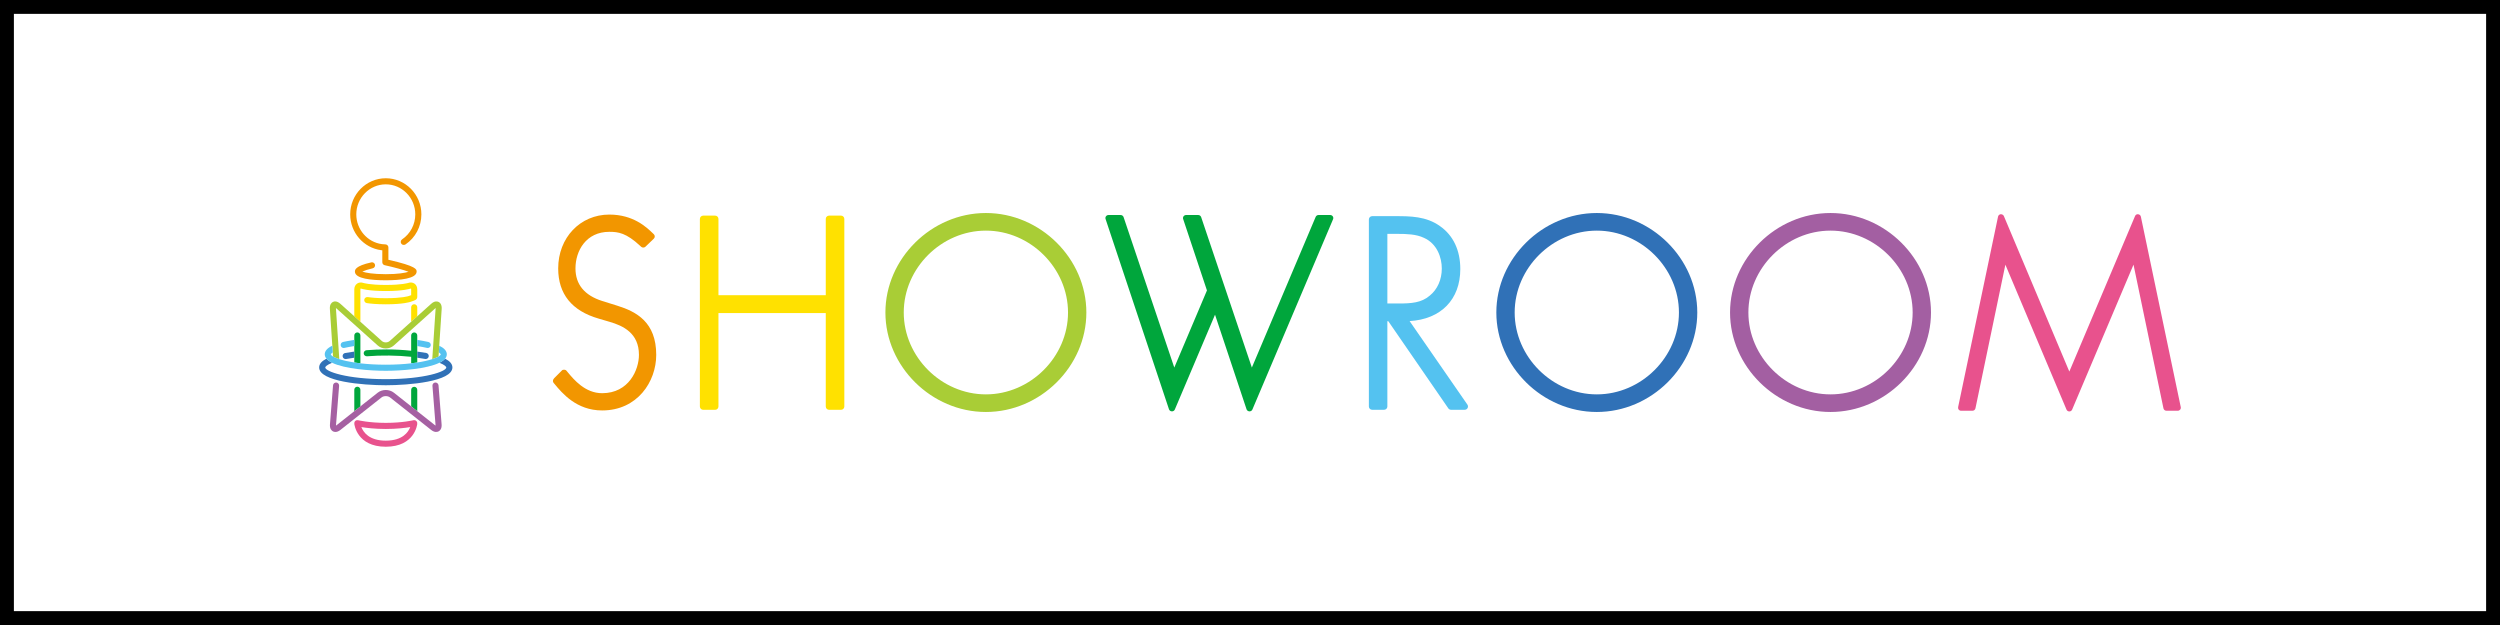
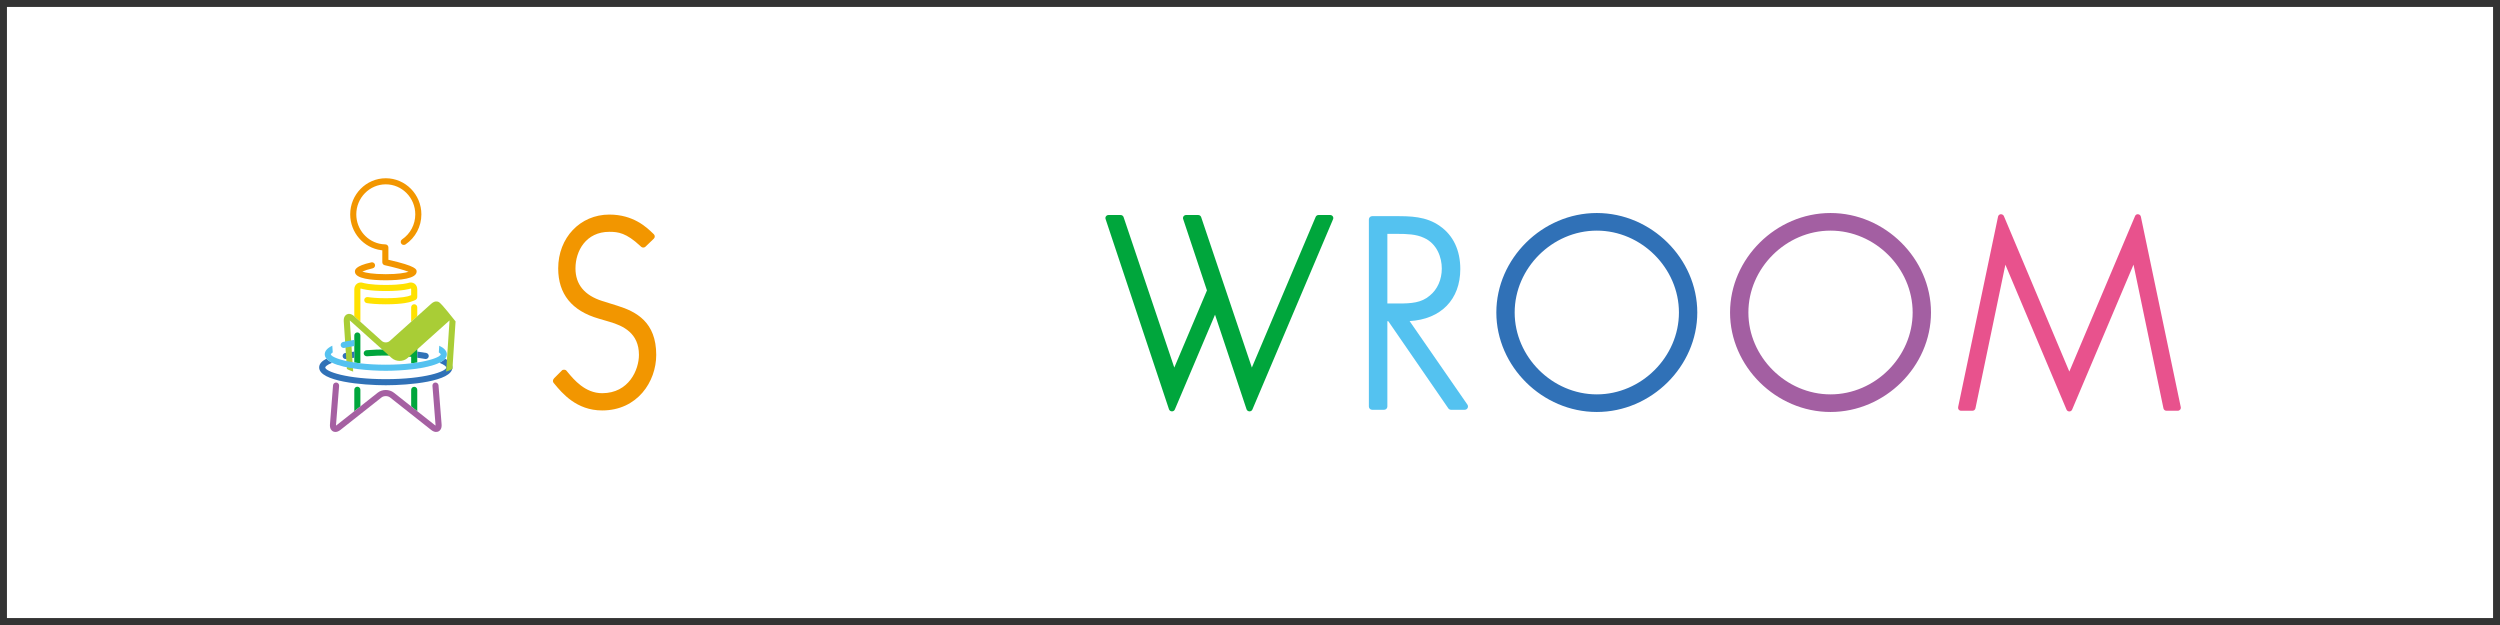
<svg xmlns="http://www.w3.org/2000/svg" version="1.1" id="レイヤー_1" x="0px" y="0px" width="360px" height="90px" viewBox="0 0 360 90" style="enable-background:new 0 0 360 90;" xml:space="preserve">
  <rect x="0" y="0" width="360" height="90" fill="#333333" stroke="none" />
  <style type="text/css">
	.st0{fill:#FFFFFF;}
	.st1{fill:#00A63C;}
	.st2{fill:#FFE100;}
	.st3{fill:#3071B7;}
	.st4{fill:#A560A2;}
	.st5{fill:#A9CD36;}
	.st6{fill:#54C2F0;}
	.st7{fill:#F29600;}
	.st8{fill:#E8528D;}
	.st9{fill:#A35FA2;}
</style>
  <g>
    <g>
      <rect x="1" y="1" class="st0" width="358" height="88" />
-       <path d="M358,2v86H2V2H358 M360,0H0v90h360V0L360,0z" />
    </g>
    <g>
      <g>
        <g>
          <path class="st1" d="M51.457,47.869c-0.243,0-0.439,0.196-0.439,0.439v0.632v0.888v0.798v0.886v0.689      c0.276,0.042,0.568,0.082,0.878,0.118v-4.011C51.897,48.066,51.7,47.869,51.457,47.869z" />
          <path class="st1" d="M59.647,47.869c-0.243,0-0.439,0.196-0.439,0.439v2.197c-1.124-0.119-2.313-0.188-3.567-0.188      c-0.99,0-1.954,0.038-2.865,0.113c-0.241,0.02-0.422,0.232-0.402,0.473c0.02,0.241,0.236,0.417,0.473,0.402      c2.026-0.167,4.386-0.137,6.361,0.074v0.94c0.31-0.035,0.602-0.075,0.878-0.118v-0.689v-0.885V49.83v-0.887v-0.635      C60.086,48.066,59.889,47.869,59.647,47.869z" />
          <path class="st1" d="M59.647,55.699c-0.243,0-0.439,0.196-0.439,0.439v2.38l0.878,0.694v-3.074      C60.086,55.896,59.889,55.699,59.647,55.699z" />
          <path class="st1" d="M51.457,55.686c-0.243,0-0.439,0.196-0.439,0.439v3.087l0.878-0.694v-2.393      C51.897,55.882,51.7,55.686,51.457,55.686z" />
        </g>
        <g>
          <path class="st2" d="M59.647,43.809c-0.243,0-0.439,0.196-0.439,0.439v2.084l0.878-0.787v-1.297      C60.086,44.005,59.889,43.809,59.647,43.809z" />
          <path class="st2" d="M60.086,42.743v-1.075c0-0.345-0.145-0.646-0.398-0.824c-0.253-0.18-0.584-0.215-0.908-0.1      c-0.008,0.002-0.877,0.288-3.221,0.288c-2.346,0-3.226-0.287-3.232-0.289c-0.324-0.115-0.658-0.078-0.91,0.1      c-0.253,0.179-0.398,0.479-0.398,0.825v3.877l0.878,0.788v-4.665c0-0.067,0.018-0.102,0.027-0.109      c0.01-0.004,0.047-0.012,0.111,0.01c0.039,0.015,0.99,0.34,3.524,0.34s3.475-0.325,3.512-0.339      c0.064-0.023,0.101-0.016,0.11-0.011c0.009,0.006,0.026,0.041,0.026,0.108v0.837c-0.045,0.016-0.088,0.032-0.15,0.053      l-0.234,0.082c-0.009,0.003-0.917,0.303-3.265,0.303c-1.277,0-2.121-0.088-2.603-0.163c-0.236-0.029-0.463,0.128-0.501,0.366      c-0.037,0.24,0.128,0.464,0.366,0.501c0.513,0.079,1.405,0.174,2.737,0.174c2.534,0,3.515-0.339,3.556-0.353l0.229-0.08      c0.217-0.075,0.319-0.111,0.505-0.207c0.073-0.038,0.124-0.097,0.164-0.162c0.01-0.016,0.018-0.029,0.025-0.045      c0.032-0.07,0.052-0.143,0.046-0.22l0,0C60.084,42.75,60.086,42.747,60.086,42.743z" />
        </g>
        <g>
          <path class="st3" d="M61.303,51.698c0.206,0,0.39-0.147,0.43-0.358c0.045-0.238-0.113-0.467-0.351-0.513      c-0.405-0.075-0.843-0.14-1.297-0.2v0.885c0.396,0.053,0.78,0.112,1.135,0.178C61.249,51.695,61.276,51.698,61.303,51.698z" />
          <path class="st3" d="M49.771,51.704c0.028,0,0.055-0.003,0.083-0.008c0.364-0.069,0.758-0.128,1.164-0.183v-0.886      c-0.464,0.061-0.913,0.128-1.327,0.207c-0.238,0.044-0.394,0.274-0.349,0.512C49.381,51.557,49.565,51.704,49.771,51.704z" />
          <path class="st3" d="M64.096,51.649c-0.185,0.223-0.471,0.417-0.824,0.59c0.805,0.314,0.996,0.586,0.996,0.674      c0,0.572-3.076,1.686-8.715,1.686c-5.64,0-8.717-1.114-8.717-1.686c0-0.089,0.194-0.361,0.996-0.674      c-0.352-0.173-0.639-0.367-0.823-0.59c-0.702,0.36-1.051,0.776-1.051,1.264c0,2.028,6.276,2.564,9.595,2.564      c3.318,0,9.593-0.536,9.593-2.564C65.146,52.425,64.797,52.009,64.096,51.649z" />
        </g>
        <path class="st4" d="M63.146,55.485c-0.019-0.242-0.242-0.418-0.472-0.403c-0.241,0.02-0.421,0.23-0.403,0.472l0.444,5.617     c0.003,0.044,0.003,0.082,0.002,0.112c-0.026-0.016-0.057-0.037-0.092-0.064l-2.539-2.008l-0.878-0.694l-2.495-1.973     c-0.653-0.514-1.673-0.513-2.322,0.002l-2.494,1.972l-0.878,0.694l-2.541,2.008c-0.034,0.028-0.065,0.048-0.091,0.064     c-0.002-0.03-0.002-0.068,0.002-0.112l0.443-5.616c0.019-0.242-0.162-0.454-0.403-0.473c-0.239-0.015-0.454,0.161-0.472,0.403     l-0.443,5.616c-0.051,0.654,0.247,0.916,0.429,1.013c0.082,0.043,0.201,0.087,0.357,0.087c0.192,0,0.437-0.069,0.723-0.295     l5.913-4.674c0.328-0.26,0.904-0.259,1.232-0.001l5.913,4.674c0.514,0.408,0.897,0.306,1.08,0.208     c0.183-0.097,0.481-0.358,0.429-1.013L63.146,55.485z" />
-         <path class="st5" d="M63.158,43.478c-0.187-0.091-0.574-0.175-1.074,0.275l-1.998,1.792l-0.878,0.787l-3.084,2.766     c-0.31,0.279-0.835,0.277-1.143,0.001l-3.084-2.766l-0.878-0.788l-1.999-1.793c-0.501-0.447-0.886-0.365-1.073-0.275     c-0.185,0.091-0.489,0.343-0.444,1.014l0.349,5.287l0.064,0.964l0.034,0.523l0.006,0.073c0.144,0.086,0.341,0.176,0.586,0.268     c0.098,0.037,0.203,0.073,0.318,0.11l-0.482-7.283c-0.001-0.029-0.002-0.055-0.002-0.078c0.018,0.013,0.038,0.03,0.059,0.049     l5.961,5.347c0.638,0.569,1.675,0.572,2.314-0.001l5.961-5.345c0.022-0.02,0.042-0.037,0.06-0.05     c0,0.022-0.001,0.048-0.002,0.078l-0.481,7.283c0.124-0.04,0.237-0.079,0.342-0.119c0.233-0.089,0.423-0.177,0.562-0.259     l0.005-0.073l0.034-0.523l0.063-0.963l0.35-5.289C63.647,43.82,63.343,43.568,63.158,43.478z" />
+         <path class="st5" d="M63.158,43.478c-0.187-0.091-0.574-0.175-1.074,0.275l-1.998,1.792l-0.878,0.787l-3.084,2.766     c-0.31,0.279-0.835,0.277-1.143,0.001l-3.084-2.766l-0.878-0.788c-0.501-0.447-0.886-0.365-1.073-0.275     c-0.185,0.091-0.489,0.343-0.444,1.014l0.349,5.287l0.064,0.964l0.034,0.523l0.006,0.073c0.144,0.086,0.341,0.176,0.586,0.268     c0.098,0.037,0.203,0.073,0.318,0.11l-0.482-7.283c-0.001-0.029-0.002-0.055-0.002-0.078c0.018,0.013,0.038,0.03,0.059,0.049     l5.961,5.347c0.638,0.569,1.675,0.572,2.314-0.001l5.961-5.345c0.022-0.02,0.042-0.037,0.06-0.05     c0,0.022-0.001,0.048-0.002,0.078l-0.481,7.283c0.124-0.04,0.237-0.079,0.342-0.119c0.233-0.089,0.423-0.177,0.562-0.259     l0.005-0.073l0.034-0.523l0.063-0.963l0.35-5.289C63.647,43.82,63.343,43.568,63.158,43.478z" />
        <g>
-           <path class="st6" d="M61.593,50.11c0.201,0,0.383-0.14,0.428-0.345c0.052-0.236-0.098-0.47-0.335-0.522      c-0.429-0.095-1.042-0.214-1.6-0.299v0.887c0.5,0.08,1.031,0.185,1.413,0.269C61.53,50.106,61.561,50.11,61.593,50.11z" />
          <path class="st6" d="M49.493,50.112c0.031,0,0.062-0.004,0.093-0.011c0.2-0.043,0.818-0.174,1.432-0.273V48.94      c-0.682,0.105-1.397,0.256-1.618,0.304c-0.237,0.051-0.386,0.285-0.335,0.521C49.11,49.972,49.291,50.112,49.493,50.112z" />
          <path class="st6" d="M63.252,49.781l-0.063,0.963c0.208,0.141,0.275,0.246,0.275,0.273c0,0.077-0.084,0.171-0.239,0.275      c-0.024,0.016-0.047,0.032-0.075,0.047c-0.139,0.083-0.329,0.17-0.562,0.259c-0.105,0.039-0.218,0.079-0.342,0.119      c-0.541,0.174-1.263,0.345-2.16,0.484c-0.276,0.042-0.568,0.082-0.878,0.118c-1.035,0.12-2.25,0.198-3.655,0.198      c-1.406,0-2.62-0.078-3.656-0.198c-0.31-0.035-0.603-0.075-0.878-0.118c-0.897-0.14-1.619-0.31-2.16-0.484      c-0.115-0.037-0.22-0.073-0.318-0.11c-0.244-0.092-0.442-0.182-0.586-0.268c-0.028-0.016-0.051-0.032-0.075-0.047      c-0.154-0.104-0.239-0.198-0.239-0.275c0-0.027,0.064-0.132,0.275-0.274l-0.064-0.964c-0.716,0.345-1.089,0.76-1.089,1.238      c0,0.231,0.089,0.441,0.246,0.632c0.184,0.223,0.471,0.417,0.823,0.59c1.807,0.886,5.49,1.156,7.721,1.156      c2.23,0,5.913-0.27,7.719-1.156c0.352-0.173,0.639-0.367,0.824-0.59c0.157-0.191,0.246-0.401,0.246-0.632      C64.342,50.54,63.966,50.126,63.252,49.781z" />
        </g>
        <path class="st7" d="M55.551,40.36c-2.027,0-4.442-0.217-4.442-1.25c0-0.222,0-0.81,2.369-1.33     c0.229-0.051,0.469,0.097,0.522,0.334c0.052,0.236-0.097,0.47-0.334,0.523c-0.576,0.127-1.166,0.317-1.49,0.469     c0.446,0.168,1.514,0.375,3.376,0.375c1.734,0,2.78-0.183,3.276-0.347c-0.691-0.273-2.156-0.665-3.432-0.945     c-0.202-0.044-0.345-0.222-0.345-0.428v-1.718c-0.053-0.004-0.106-0.011-0.151-0.016c-2.549-0.33-4.472-2.548-4.472-5.159     c0-2.868,2.299-5.201,5.125-5.201c2.825,0,5.125,2.333,5.125,5.201c0,1.744-0.855,3.363-2.288,4.33     c-0.204,0.135-0.474,0.082-0.609-0.118c-0.136-0.201-0.083-0.474,0.118-0.609c1.191-0.805,1.901-2.151,1.901-3.603     c0-2.384-1.905-4.324-4.247-4.324c-2.342,0-4.247,1.94-4.247,4.324c0,2.171,1.594,4.015,3.707,4.288     c0.181,0.024,0.49,0.035,0.49,0.035c0.24,0.009,0.426,0.203,0.426,0.438v1.779c4.065,0.916,4.066,1.383,4.066,1.694     C59.994,40.141,57.577,40.36,55.551,40.36z" />
-         <path class="st8" d="M60.079,61.011c0.01-0.057,0.01-0.117-0.006-0.177c-0.057-0.236-0.295-0.377-0.531-0.322     c-0.015,0.004-1.586,0.381-3.983,0.381c-2.398,0-3.982-0.378-3.998-0.381c-0.239-0.057-0.472,0.088-0.529,0.322     c-0.014,0.056-0.015,0.111-0.007,0.166c0.001,0.012-0.006,0.022-0.004,0.035c0.003,0.033,0.341,3.295,4.533,3.295     s4.527-3.246,4.53-3.279C60.085,61.039,60.079,61.026,60.079,61.011z M55.554,63.454c-2.407,0-3.235-1.219-3.516-1.955     c0.711,0.119,1.938,0.274,3.521,0.274c1.582,0,2.807-0.155,3.514-0.274C58.797,62.227,57.975,63.454,55.554,63.454z" />
      </g>
      <g>
        <path class="st8" d="M308.283,31.193c-0.04-0.189-0.197-0.328-0.431-0.347c-0.189,0-0.334,0.096-0.407,0.27l-9.462,22.39     l-9.425-22.389c-0.066-0.159-0.236-0.27-0.443-0.27c-0.001,0-0.002,0-0.004,0c-0.194,0.017-0.354,0.16-0.392,0.347l-5.749,27.428     c-0.026,0.13,0.005,0.264,0.089,0.367c0.084,0.102,0.209,0.161,0.341,0.161h1.633c0.207,0,0.388-0.147,0.432-0.349l4.31-20.685     l8.799,20.86c0.067,0.166,0.228,0.274,0.408,0.274c0.179,0,0.339-0.107,0.407-0.271l8.837-20.867l4.311,20.688     c0.042,0.202,0.223,0.349,0.431,0.349h1.633c0.132,0,0.257-0.059,0.341-0.161c0.084-0.103,0.116-0.236,0.089-0.366     L308.283,31.193z" />
-         <path class="st2" d="M121.106,31.048h-1.719c-0.262,0-0.477,0.214-0.477,0.477v10.987h-15.453V31.526     c0-0.264-0.214-0.477-0.478-0.477h-1.719c-0.263,0-0.477,0.214-0.477,0.477v27.011c0,0.264,0.214,0.477,0.477,0.477h1.719     c0.264,0,0.478-0.214,0.478-0.477V45.078h15.453v13.458c0,0.264,0.214,0.477,0.477,0.477h1.719c0.264,0,0.478-0.214,0.478-0.477     V31.526C121.584,31.262,121.369,31.048,121.106,31.048z" />
-         <path class="st5" d="M141.969,30.674c-7.843,0-14.47,6.56-14.47,14.325s6.626,14.326,14.47,14.326     c7.841,0,14.467-6.561,14.467-14.326S149.811,30.674,141.969,30.674z M153.795,45c0,6.391-5.416,11.79-11.826,11.79     c-6.411,0-11.828-5.399-11.828-11.79s5.416-11.79,11.828-11.79C148.379,33.21,153.795,38.609,153.795,45z" />
        <path class="st3" d="M229.941,30.674c-7.843,0-14.468,6.56-14.468,14.325s6.626,14.326,14.468,14.326     c7.842,0,14.468-6.561,14.468-14.326S237.783,30.674,229.941,30.674z M241.767,45c0,6.391-5.416,11.79-11.827,11.79     c-6.411,0-11.827-5.399-11.827-11.79s5.416-11.79,11.827-11.79C236.351,33.21,241.767,38.609,241.767,45z" />
        <path class="st9" d="M263.595,30.674c-7.843,0-14.468,6.56-14.468,14.325s6.626,14.326,14.468,14.326     c7.842,0,14.468-6.561,14.468-14.326S271.437,30.674,263.595,30.674z M263.595,56.79c-6.411,0-11.827-5.399-11.827-11.79     s5.416-11.79,11.827-11.79c6.41,0,11.827,5.399,11.827,11.79S270.005,56.79,263.595,56.79z" />
        <path class="st7" d="M88.887,44.019l-2.169-0.677c-2.555-0.812-3.85-2.391-3.85-4.692c0-2.537,1.525-5.268,4.874-5.268     c1.286,0,2.432,0.15,4.46,2.037l0.113,0.109c0.162,0.163,0.471,0.159,0.622,0.005l1.196-1.148     c0.097-0.083,0.154-0.206,0.154-0.336c0-0.122-0.049-0.236-0.138-0.322l-0.136-0.13c-0.912-0.877-2.812-2.699-6.271-2.699     c-4.197,0-7.363,3.332-7.363,7.751c0,3.682,1.963,6.115,5.828,7.229l1.573,0.463c1.969,0.574,4.228,1.633,4.228,4.759     c0,2.134-1.439,5.519-5.302,5.519c-2.442,0-4.065-1.952-4.937-2.999l-0.193-0.233c-0.161-0.205-0.536-0.192-0.664-0.038     l-1.105,1.106l-0.102,0.137c-0.119,0.166-0.111,0.392,0.022,0.55l0.099,0.117c1.111,1.344,3.18,3.844,6.88,3.844     c5.059,0,7.79-4.123,7.79-8.003C94.498,46.4,91.661,44.883,88.887,44.019z" />
        <path class="st1" d="M191.922,31.156c-0.084-0.121-0.224-0.194-0.374-0.194h-1.676c-0.183,0-0.346,0.107-0.416,0.271     l-9.188,21.697l-3.778-11.212l-1.172-3.477l-2.351-6.978c-0.06-0.18-0.232-0.301-0.428-0.301H170.8     c-0.144,0-0.279,0.067-0.364,0.18c-0.084,0.113-0.108,0.259-0.064,0.391l3.429,10.291l-4.703,11.106l-7.301-21.667     c-0.06-0.18-0.232-0.301-0.428-0.301h-1.739c-0.144,0-0.279,0.067-0.364,0.18c-0.084,0.113-0.108,0.259-0.064,0.391l9.131,27.401     c0.059,0.174,0.222,0.295,0.411,0.302l0.017,0.001c0.182,0,0.347-0.106,0.416-0.271l5.787-13.651l4.538,13.619     c0.059,0.174,0.222,0.295,0.41,0.302l0.018,0.001c0.182,0,0.347-0.106,0.416-0.271l11.617-27.401     C192.02,31.431,192.004,31.277,191.922,31.156z" />
        <path class="st6" d="M211.306,58.264l-8.322-12.027c4.513-0.264,7.299-3.107,7.299-7.493c0-2.698-1.007-4.833-2.91-6.171     c-1.997-1.447-4.348-1.447-6.424-1.447h-3.357c-0.261,0-0.474,0.212-0.474,0.474v26.936c0,0.261,0.213,0.474,0.474,0.474h1.714     c0.261,0,0.474-0.212,0.474-0.474V46.255h0.135l8.644,12.548c0.087,0.129,0.234,0.205,0.391,0.205h1.966     c0.176,0,0.337-0.097,0.42-0.254C211.418,58.598,211.407,58.41,211.306,58.264z M207.619,38.672c0,1.588-0.628,3.005-1.73,3.894     c-1.207,1.049-2.709,1.135-4.404,1.135h-1.704V33.68l1.471-0.002c1.313,0,2.686,0.044,3.792,0.569     C206.944,35.091,207.619,37.086,207.619,38.672z" />
      </g>
    </g>
  </g>
</svg>